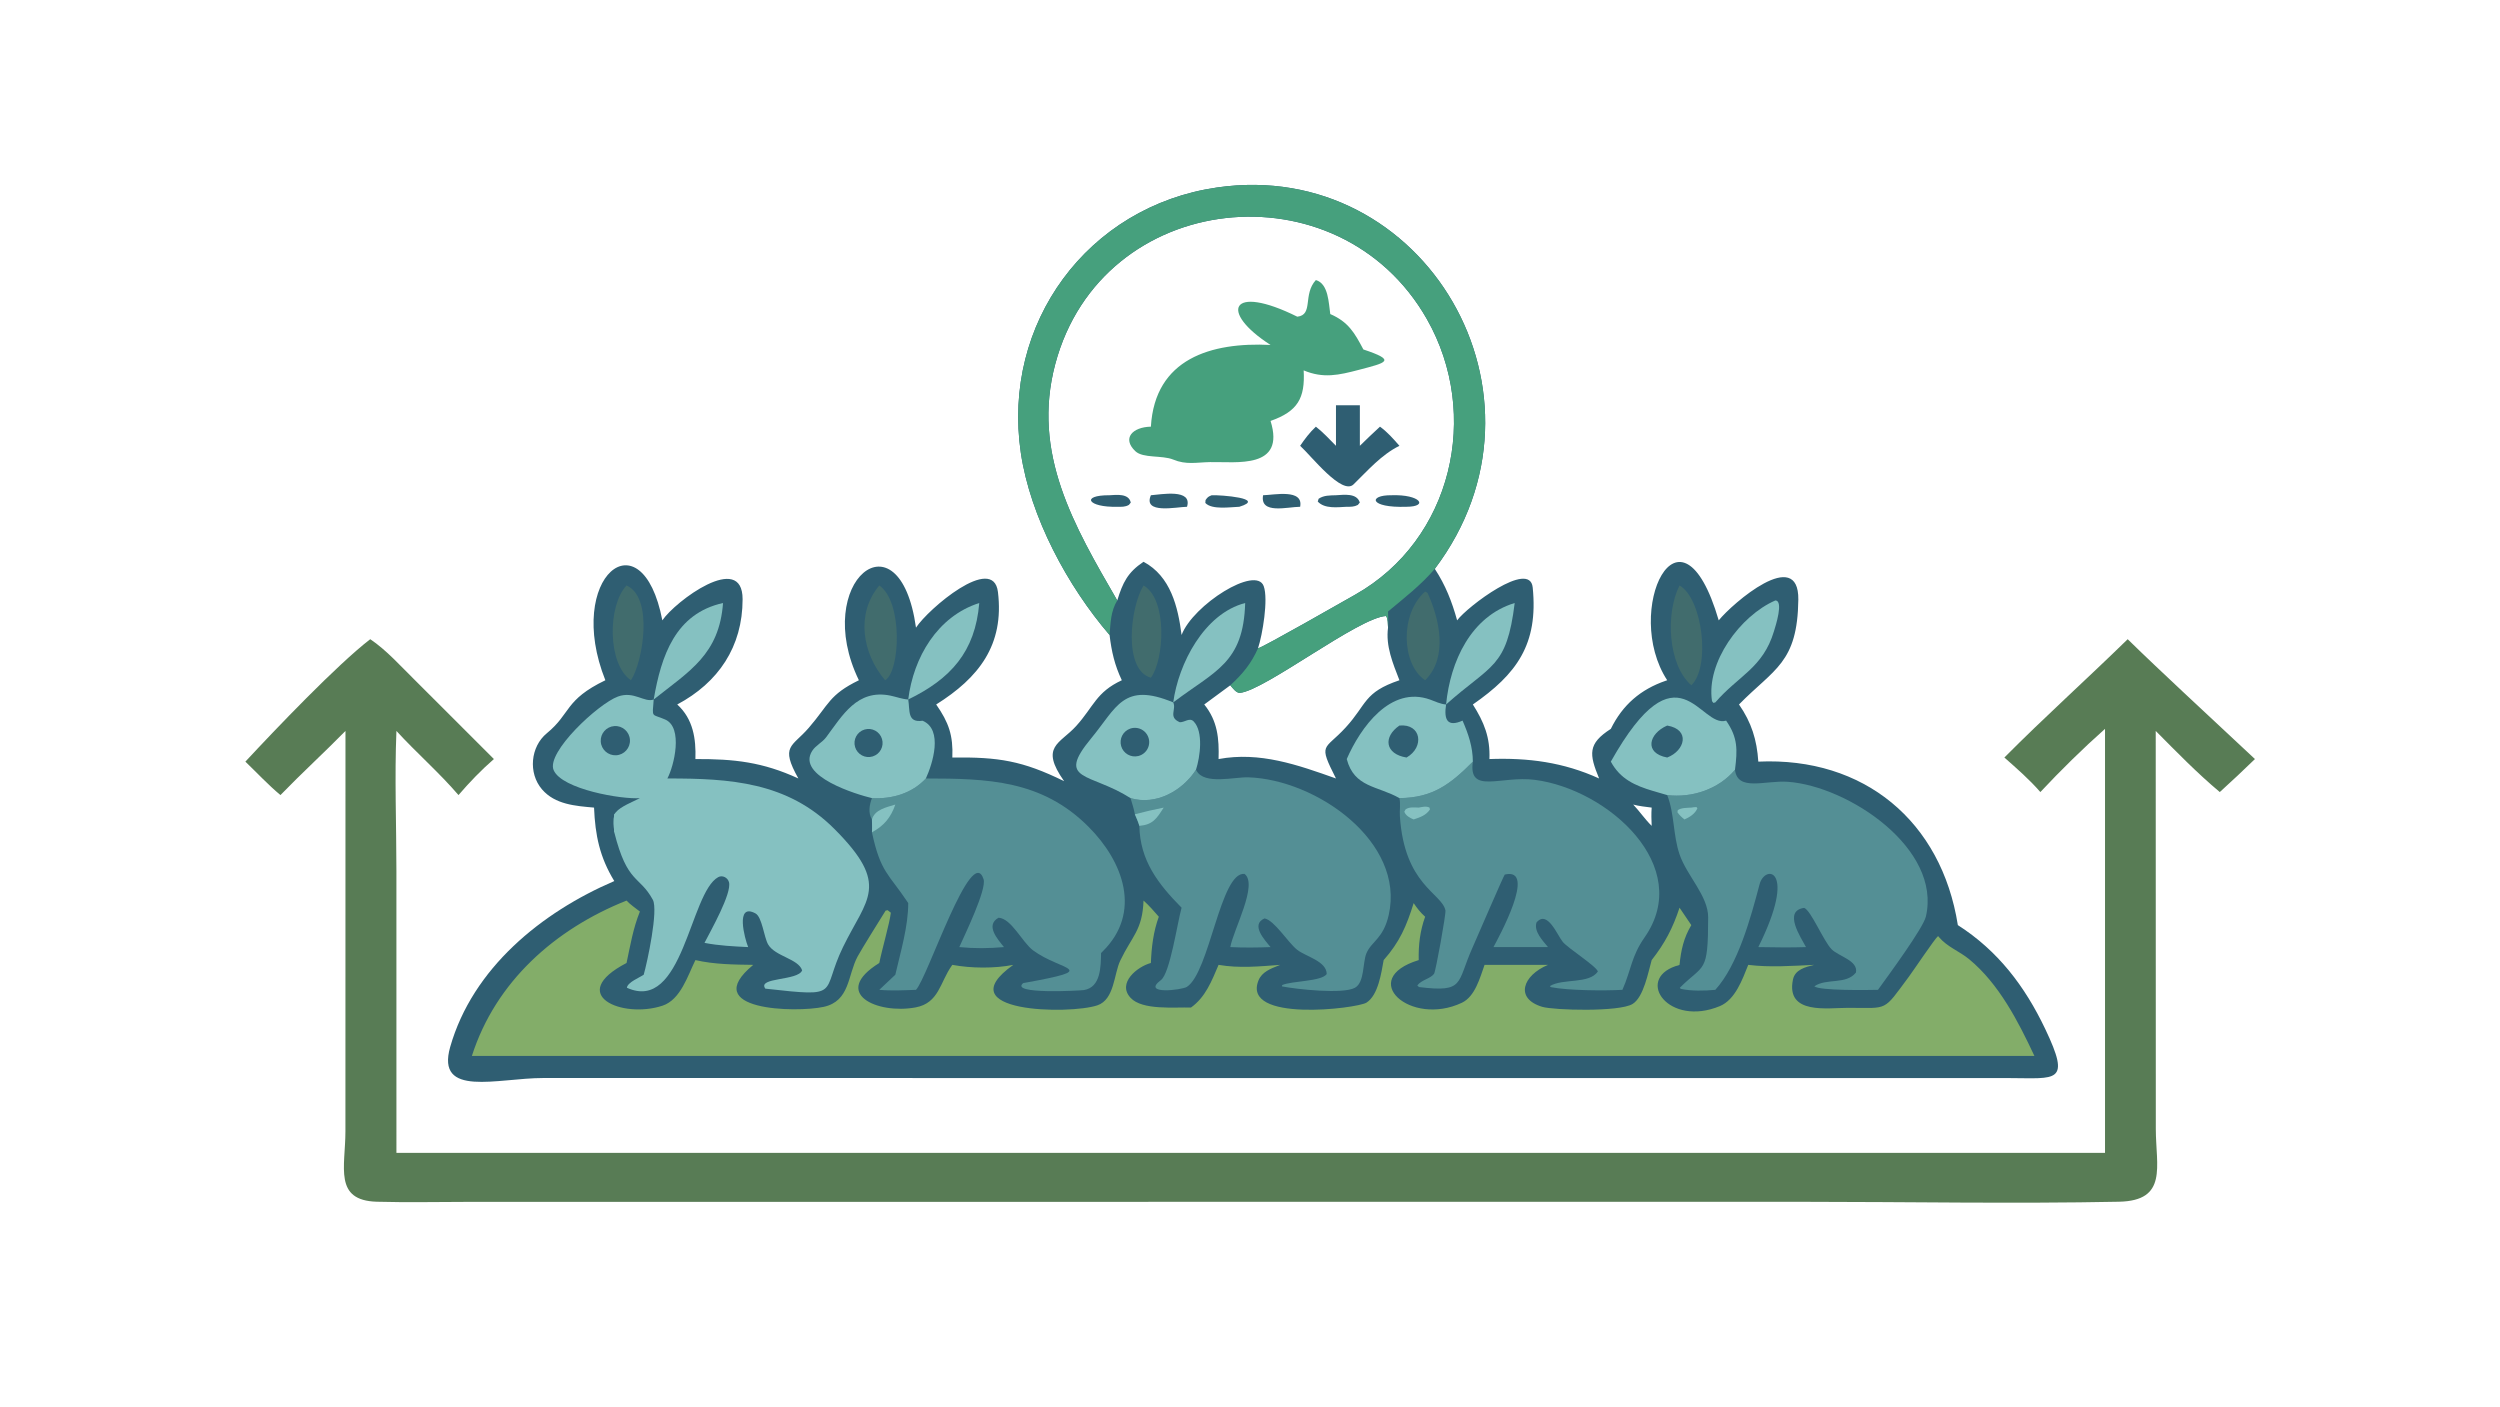
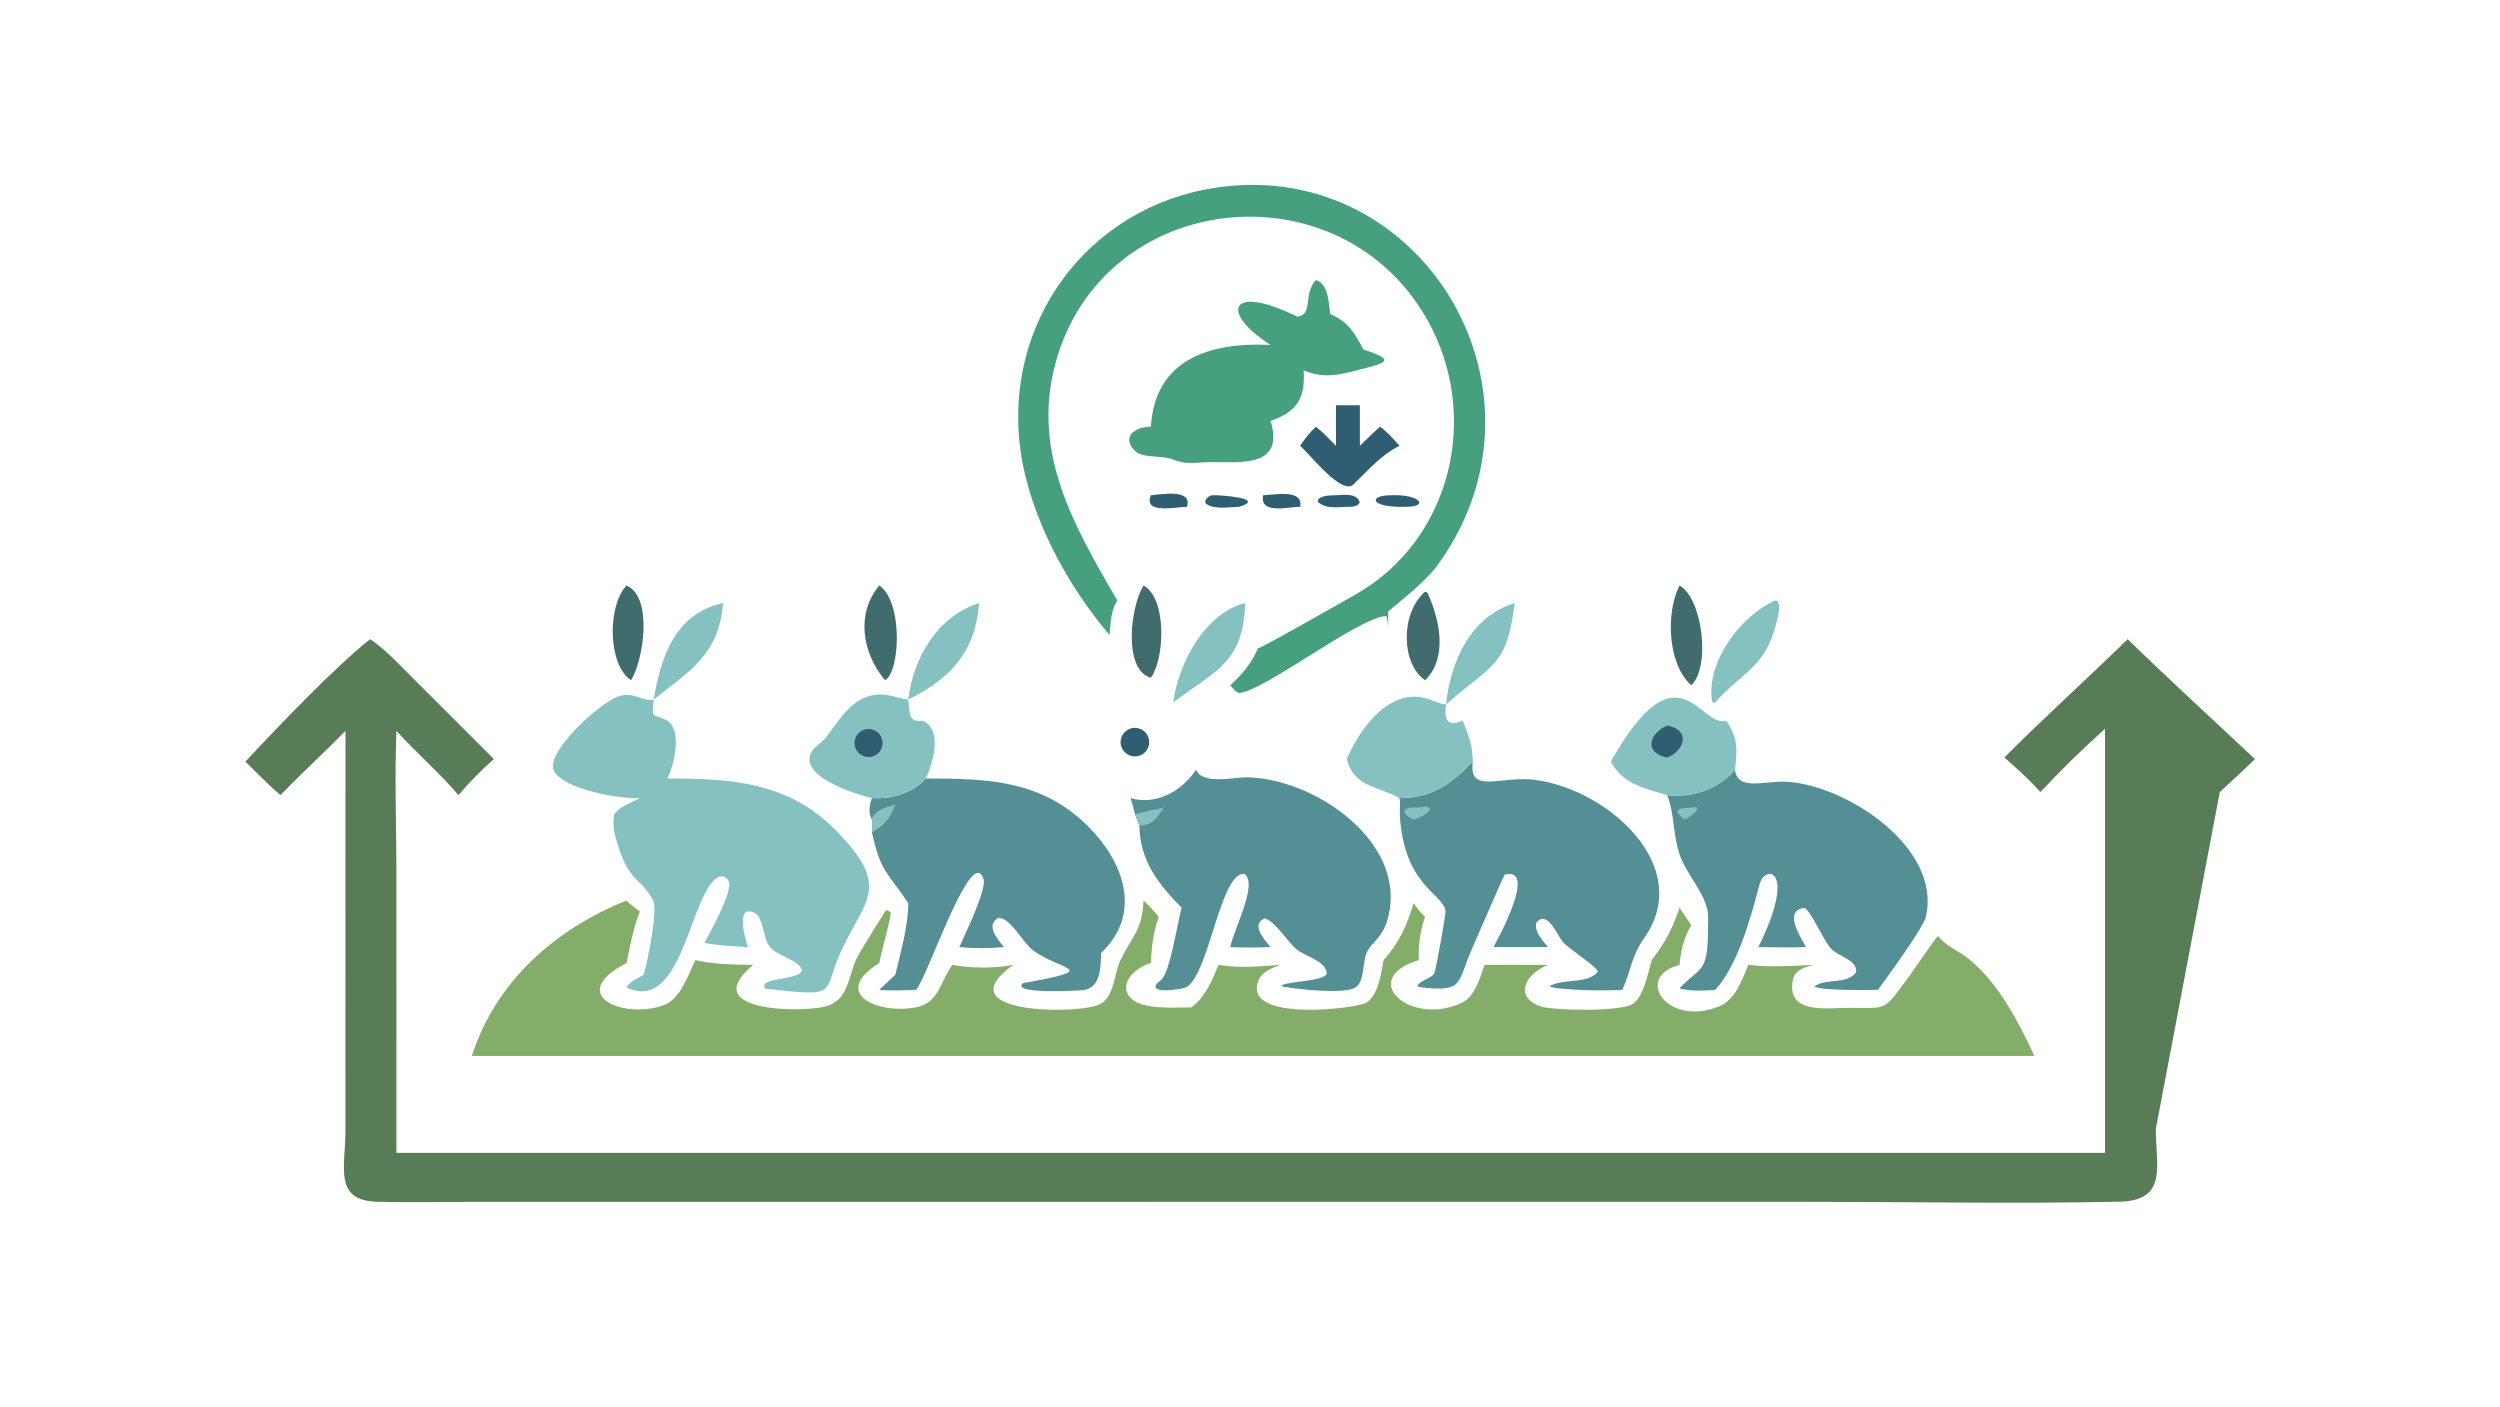
<svg xmlns="http://www.w3.org/2000/svg" version="1.1" style="display: block;" viewBox="0 0 2048 1152" width="910" height="512" preserveAspectRatio="none">
-   <path transform="translate(0,0)" fill="rgb(47,94,114)" d="M 908.954 520.039 C 874.595 480.078 844.025 423.516 836.245 370.806 C 820.622 264.966 890.833 168.922 997.001 153.547 C 1167.04 128.92 1282.29 324.14 1175.39 465.894 C 1184.17 479.264 1189.41 492.708 1193.68 508.069 C 1202.06 496.771 1253.27 458.144 1255.59 481.14 C 1260.3 527.845 1242.37 552.123 1206.57 576.965 C 1215.74 591.476 1220.87 604.02 1220.13 621.664 C 1251.86 620.478 1280.8 624.277 1309.98 637.568 C 1301.81 617.605 1300.52 609.196 1319.59 596.942 C 1329.28 577.258 1343.95 564.617 1364.64 557.51 L 1365.77 557.129 C 1328.9 500.625 1376.39 400.269 1407.98 508.069 C 1419.26 494.142 1473.73 447.052 1473.19 491.069 C 1472.56 543.199 1453.3 547.649 1424.59 576.965 C 1434.85 591.759 1439.24 605.931 1440.41 623.773 C 1527.07 619.818 1590.44 672.618 1603.87 757.667 C 1636.68 778.638 1658.72 807.65 1675.41 842.648 C 1696.9 887.673 1684.58 883.018 1646.04 882.952 L 445.038 882.894 C 407.568 882.898 356.854 899.3 368.799 857.443 C 387.218 792.899 443.595 747.173 503.217 721.591 C 491.332 702.121 487.557 684.116 486.643 661.427 C 471.46 660.081 454.678 658.927 443.994 646.466 C 432.527 633.093 434.598 611.496 447.969 600.53 C 467.818 584.251 462.39 573.284 495.908 557.129 C 462.278 472.755 525.763 420.856 542.594 508.069 C 553.045 492.555 608.356 451.195 608.339 490.753 C 608.324 529.751 588.455 559.029 554.804 576.965 C 567.857 588.906 570.243 604.994 569.679 621.664 C 601.561 621.56 624.631 624.061 654.018 637.568 C 638.901 610.566 648.814 611.991 662.568 596.058 C 679.165 576.832 679.144 569.039 703.595 557.129 C 664.477 476.561 736.857 417.65 750.38 514.048 C 760.316 498.751 813.66 453.295 817.511 484.816 C 822.836 528.39 801.697 555.145 766.923 576.965 C 777.258 591.78 780.899 602.37 780.158 620.412 C 817.922 619.942 837.578 623.008 871.733 639.793 C 851.559 611.24 868.273 609.337 881.597 594.608 C 895.989 578.698 897.892 566.911 918.995 557.129 C 913.111 544.767 910.574 533.569 908.954 520.039 z M 967.954 520.039 C 977.315 495.378 1028.97 462.735 1035.24 480.068 C 1039.14 490.844 1034.23 519.864 1030.56 530.964 C 1034.07 530.517 1103.69 490.695 1110.25 486.994 C 1189.63 442.146 1213.34 339.462 1168.93 261.366 C 1096.87 134.669 902.667 155.1 864.498 298.066 C 844.923 371.387 880.012 430.83 915.25 491.782 C 919.787 477.176 923.687 468.879 936.784 460.09 C 959.003 471.962 965.015 497.001 967.954 520.039 z M 998.251 621.664 C 1032.1 615.4 1062.99 626.416 1094.43 637.568 C 1079.56 608.17 1084.81 614.919 1102.29 595.896 C 1119.96 576.675 1116.92 567.103 1146.41 557.129 C 1141.06 543.292 1135.04 529.136 1137.08 514.048 C 1136.83 511.049 1137.1 506.972 1135.46 504.499 C 1112.81 505.77 1036.62 565.201 1015.82 567.462 C 1012.83 567.788 1009.57 563.289 1007.87 561.247 L 986.52 576.965 C 997.521 590.562 998.76 604.918 998.251 621.664 z M 1353.05 676.378 C 1352.82 671.344 1352.67 666.464 1353.05 661.427 C 1348.04 660.732 1342.82 660.284 1337.93 658.937 C 1343.16 664.447 1347.71 671.2 1353.05 676.378 z" />
  <path transform="translate(0,0)" fill="rgb(70,160,125)" d="M 1077.96 229.363 C 1088.39 232.391 1088.43 248.482 1089.76 257.218 C 1104.51 263.593 1109.65 272.515 1116.88 286.213 C 1144.33 295.319 1135.82 296.972 1113.06 302.936 C 1096.74 307.216 1084.07 310.14 1067.96 303.336 C 1069.25 326.187 1063.03 336.941 1040.84 344.742 C 1053.27 384.549 1012.6 378.018 991.22 378.454 C 980.071 378.682 971.76 380.822 961.119 376.395 C 951.934 372.657 936.43 375.521 930.104 369.553 C 918.898 358.982 927.775 349.734 942.805 349.441 C 946.113 293.722 992.088 280.083 1040.84 282.517 C 998.496 255.399 1007.64 231.991 1062.76 259.372 C 1076.15 257.85 1067.07 241.293 1077.96 229.363 z" />
  <path transform="translate(0,0)" fill="rgb(47,94,114)" d="M 1094.43 331.932 L 1114 331.932 L 1114 365.115 C 1119.36 359.752 1124.94 354.613 1130.48 349.441 C 1136.64 353.896 1141.44 359.436 1146.41 365.115 C 1131.58 372.476 1120.67 385.161 1108.93 396.606 C 1099.59 406.152 1074.3 373.482 1065.08 365.115 C 1069.02 359.341 1072.85 354.256 1077.96 349.441 C 1083.91 354.04 1089.12 359.785 1094.43 365.115 L 1094.43 331.932 z" />
  <path transform="translate(0,0)" fill="rgb(47,94,114)" d="M 1139.88 405.599 C 1163.58 404.769 1170.58 414.981 1152.25 415.051 C 1121.46 416.107 1120.75 405.375 1139.88 405.599 z" />
  <path transform="translate(0,0)" fill="rgb(47,94,114)" d="M 1094.43 405.599 C 1100.89 405.261 1111.53 403.595 1113.96 411.587 L 1112.33 413.552 C 1109.24 415.146 1106.65 415.063 1103.25 415.051 C 1095.72 415.371 1085.26 416.948 1079.5 410.779 L 1080.23 408.471 C 1084.48 405.588 1089.5 405.759 1094.43 405.599 z" />
  <path transform="translate(0,0)" fill="rgb(47,94,114)" d="M 992.597 405.599 C 999.728 405.276 1037.86 408.11 1015.25 415.051 C 1008.07 415.258 992.8 417.741 987.414 411.92 L 987.576 409.563 C 989.344 407.055 989.756 406.781 992.597 405.599 z" />
  <path transform="translate(0,0)" fill="rgb(47,94,114)" d="M 942.805 405.599 C 951.154 404.991 977.026 399.981 972.411 415.051 C 963.954 415.159 936.025 421.377 942.805 405.599 z" />
  <path transform="translate(0,0)" fill="rgb(47,94,114)" d="M 1034.72 405.599 C 1043.66 405.414 1067.98 400.087 1065.08 415.051 C 1054.88 415.078 1031.91 421.594 1034.72 405.599 z" />
-   <path transform="translate(0,0)" fill="rgb(47,94,114)" d="M 908.954 405.599 C 914.72 405.275 924.753 403.975 926.322 411.616 L 924.818 413.495 C 921.686 415.307 918.756 415.091 915.25 415.051 C 891.214 415.695 884.888 405.487 908.954 405.599 z" />
  <path transform="translate(0,0)" fill="rgb(70,160,125)" d="M 908.954 520.039 C 874.595 480.078 844.025 423.516 836.245 370.806 C 820.622 264.966 890.833 168.922 997.001 153.547 C 1167.04 128.92 1282.29 324.14 1175.39 465.894 C 1163.91 479.286 1150.55 489.561 1137.08 500.817 C 1137.15 505.193 1137.43 509.689 1137.08 514.048 C 1136.83 511.049 1137.1 506.972 1135.46 504.499 C 1112.81 505.77 1036.62 565.201 1015.82 567.462 C 1012.83 567.788 1009.57 563.289 1007.87 561.247 C 1018.03 551.885 1024.88 543.649 1030.56 530.964 C 1034.07 530.517 1103.69 490.695 1110.25 486.994 C 1189.63 442.146 1213.34 339.462 1168.93 261.366 C 1096.87 134.669 902.667 155.1 864.498 298.066 C 844.923 371.387 880.012 430.83 915.25 491.782 C 909.855 500.7 909.807 509.942 908.954 520.039 z" />
  <path transform="translate(0,0)" fill="rgb(131,173,105)" d="M 936.784 737.562 C 941.359 741.672 945.299 746.148 949.299 750.8 C 944.844 762.947 943.287 775.838 942.805 788.686 C 931.816 791.588 914.89 805.07 926.172 817.223 C 935.787 827.58 962.141 824.768 975.637 825.18 C 987.649 816.614 992.673 803.272 998.251 790.224 C 1015.31 793.146 1031.64 791.49 1048.77 790.224 L 1047.36 790.777 C 1040.99 793.309 1033.8 796.013 1031 802.855 C 1016.77 837.656 1111.59 826.052 1119.39 821.166 C 1129.08 815.09 1131.62 796.536 1133.49 786.318 C 1146.6 771.546 1152.27 758.326 1158.06 739.646 C 1160.92 743.887 1163.64 747.41 1167.48 750.8 C 1163.26 762.447 1161.94 774.019 1162.21 786.318 C 1111.61 801.8 1155.34 841.169 1197.53 821.277 C 1208.45 816.129 1212.43 800.617 1216.15 790.224 L 1268.13 790.224 C 1247.3 798.934 1240.74 817.781 1263.38 824.59 C 1272.71 827.397 1326.39 828.947 1337.38 822.265 C 1346.57 816.672 1350.26 795.996 1353.05 786.318 C 1363.96 772.384 1370.36 760.107 1375.87 743.411 L 1385.52 757.667 C 1379.25 768.154 1377.06 778.264 1375.87 790.224 C 1375.02 790.736 1373.63 790.916 1372.66 791.247 C 1339.45 802.647 1367.14 841.32 1408.9 824.007 C 1421.57 818.755 1427.4 802.045 1432.16 790.224 C 1449.83 792.432 1468.41 791.037 1486.16 790.224 C 1479.02 792.027 1470.46 793.982 1468.76 802.364 C 1462.9 831.309 1497.34 825.365 1514.29 825.415 C 1547.44 825.514 1542.38 828.564 1563.5 800.259 C 1567.42 795.013 1585.06 768.624 1587.67 766.629 L 1588.35 767.446 C 1595.33 775.684 1605.03 778.933 1613.14 785.612 C 1637.59 805.755 1653.35 836.586 1666.58 864.794 L 1249.5 864.794 L 386.572 864.794 C 406.042 803.92 454.687 760.92 513.261 737.562 C 516.303 740.884 520.667 743.723 524.205 746.558 C 518.628 760.34 516.352 774.232 513.261 788.686 C 463.456 814.604 509.674 834.645 542.754 823.65 C 557.543 818.735 563.389 799.087 569.679 786.318 C 585.212 789.883 601.223 789.991 617.076 790.224 C 571.472 827.742 652.321 829.593 674.816 824.604 C 696.421 819.813 694.295 798.685 702.576 783.334 C 705.789 777.38 721.147 752.785 725.492 745.816 L 727.153 745.437 L 729.779 747.508 C 728.828 755.999 722.415 777.969 720.32 788.686 C 680.281 813.463 718.685 830.925 750.082 825.062 C 769.208 821.491 770.034 804.504 779.58 791.031 L 780.158 790.224 C 795.705 793.101 814.598 793.243 830.108 790.224 C 774.923 829.425 876.196 831.067 898.974 823.362 C 913.008 818.614 912.47 797.705 917.719 786.74 C 927.515 766.274 935.857 761.994 936.784 737.562 z" />
  <path transform="translate(0,0)" fill="rgb(133,193,193)" d="M 524.205 653.654 C 510.056 654.896 460.159 646.551 453.509 630.662 C 447.424 616.124 489.911 576.494 506.153 570.49 C 519.297 565.632 527.953 575.732 535.511 572.885 L 535.511 572.885 C 534.27 588.734 533.518 584.249 545.004 589.332 C 559.81 595.884 552.187 627.417 546.715 637.568 C 598.09 637.526 644.996 640.366 683.455 678.826 C 729.814 725.186 710.094 735.596 690.622 775.599 C 671.915 814.032 690.924 816.876 626.968 809.704 C 620.028 800.27 653.791 803.46 657.105 794.729 C 654.104 785.213 634.937 783.313 629.263 773.517 C 625.813 767.563 624.345 751.001 618.858 748.063 C 602.058 739.07 610.109 769.006 612.906 775.668 C 600.946 775.084 588.898 774.517 577.119 772.219 C 582.158 762.362 599.607 731.73 597.193 722.545 C 596.204 718.78 591.824 716.478 588.342 718.388 C 564.989 731.2 559.658 829.97 513.547 808.96 C 514.039 804.529 524.03 800.586 527.328 798.294 C 530.25 788.085 539.433 745.414 534.786 736.894 C 523.747 716.659 513.96 724.236 503.217 681.642 C 502.74 676.594 502.371 671.943 503.217 666.899 C 503.492 666.514 503.769 666.13 504.07 665.765 L 504.51 665.24 C 508.511 660.397 518.501 656.691 524.205 653.654 z" />
  <path transform="translate(0,0)" fill="rgb(133,193,193)" d="M 503.217 666.899 C 507.847 665.894 513.095 663.159 517.63 664.053 L 519.169 665.757 C 518.307 673.188 509.66 679.015 503.217 681.642 C 502.74 676.594 502.371 671.943 503.217 666.899 z" />
-   <path transform="translate(0,0)" fill="rgb(47,94,114)" d="M 503.25 594.657 C 509.896 594.189 515.647 599.234 516.049 605.885 C 516.451 612.535 511.348 618.236 504.694 618.571 C 498.133 618.902 492.53 613.887 492.134 607.329 C 491.738 600.772 496.697 595.119 503.25 594.657 z" />
  <path transform="translate(0,0)" fill="rgb(84,143,149)" d="M 1206.57 623.773 C 1202.69 650.898 1229.47 635.077 1257.36 638.697 C 1317.47 646.498 1387.89 709.676 1347.21 767.775 C 1336.33 783.316 1336.32 794.308 1329.08 810.669 C 1314.43 811.483 1284.48 811.313 1270.42 808.45 L 1269.65 807.595 C 1280.25 801.123 1301.68 806.176 1308.97 795.696 C 1308.04 791.536 1284.68 776.732 1280.3 771.502 C 1275.79 766.127 1267.68 744.87 1258.71 755.499 C 1256.32 762.862 1263.92 770.492 1268.13 775.668 L 1223.45 775.668 C 1227.02 768.998 1259.69 709.814 1232.7 716.262 C 1231.93 716.773 1208.81 770.471 1206.22 776.241 C 1193.16 805.34 1200.15 813.037 1162.4 808.393 L 1161.05 807.078 C 1164.38 802.501 1171.74 801.628 1174.78 797.539 C 1176.1 795.774 1184.69 748.279 1184.11 745.609 C 1181.05 731.331 1150.47 724.945 1146.79 668.453 C 1146.47 663.577 1147.45 658.413 1146.41 653.654 C 1173.46 653.402 1187.93 642.551 1206.57 623.773 z" />
  <path transform="translate(0,0)" fill="rgb(133,193,193)" d="M 1162.21 661.427 C 1165.17 660.933 1168.17 659.998 1170.97 661.37 L 1171.44 662.896 C 1168.29 667.747 1163.31 669.388 1158.06 671.13 C 1155.01 669.876 1151.53 668.058 1150.41 664.742 L 1151.42 662.923 C 1154.53 660.703 1158.58 661.345 1162.21 661.427 z" />
  <path transform="translate(0,0)" fill="rgb(84,143,149)" d="M 926.135 653.654 C 946.901 659.812 968.549 647.808 979.761 630.414 L 980.237 631.287 C 986.645 642.9 1011.25 636.273 1022.56 636.626 C 1078.31 638.368 1151.22 689.461 1137.64 749.372 C 1133.2 768.981 1123.46 770.84 1119.32 780.888 C 1116.24 788.347 1117.93 804.52 1110.01 808.951 C 1100.2 814.433 1061.88 810.183 1050.16 807.842 L 1050.39 806.753 C 1058.55 803.234 1082.44 803.919 1086.85 797.76 C 1086.76 787.082 1069.61 783.437 1062.56 777.812 C 1055.02 771.807 1044.02 753.726 1035.92 752.178 C 1024.27 757.223 1035.95 769.758 1040.84 775.668 C 1029.92 776.096 1018.79 776.228 1007.87 775.668 C 1010.36 761.491 1030.91 724.138 1019.48 715.713 C 999.764 713.801 990.89 796.342 972.282 808.258 C 968.257 810.835 934.66 814.916 951.043 802.669 C 958.487 797.104 964.478 755.833 967.954 743.411 C 948.843 724.053 933.903 704.947 933.361 676.378 C 932.442 673.116 931.01 670.013 929.689 666.899 C 928.904 662.409 927.431 658.02 926.135 653.654 z" />
  <path transform="translate(0,0)" fill="rgb(133,193,193)" d="M 929.689 666.899 C 937.517 664.791 945.353 663.034 953.297 661.427 C 947.43 670.629 944.363 675.386 933.361 676.378 C 932.442 673.116 931.01 670.013 929.689 666.899 z" />
  <path transform="translate(0,0)" fill="rgb(84,143,149)" d="M 758.471 637.568 C 809.067 637.668 853.28 638.74 891.588 676.996 C 920.446 705.815 935.587 747.423 903.235 779.287 L 902.001 780.481 C 901.748 791.495 901.922 808.627 887.902 810.868 C 885.189 811.302 826.666 814.598 838.201 805.162 C 903.886 793.305 869.038 795.354 846.239 778.302 C 837.37 771.669 828.555 752.227 818.018 751.616 C 806.946 757.77 817.224 769.157 822.45 775.668 C 809.917 776.762 798.362 776.895 785.861 775.668 C 790.193 765.918 808.436 728.415 805.747 720.097 C 795.984 689.89 759.835 800.908 750.38 810.669 C 740.482 811.028 730.183 811.58 720.32 810.669 L 733.451 798.294 C 737.745 779.702 744.039 758.71 744.026 739.646 L 743.419 738.724 C 727.97 715.514 721.353 714.655 714.293 681.642 C 714.546 678.192 714.325 674.594 714.293 671.13 C 711.04 665.824 712.227 659.176 714.293 653.654 C 730.566 654.567 747.029 649.913 758.471 637.568 z" />
  <path transform="translate(0,0)" fill="rgb(133,193,193)" d="M 714.293 671.13 C 716.614 662.955 726.389 661.132 733.451 658.937 C 729.815 669.484 724.17 676.323 714.293 681.642 C 714.546 678.192 714.325 674.594 714.293 671.13 z" />
  <path transform="translate(0,0)" fill="rgb(84,143,149)" d="M 1365.77 651.168 C 1386.09 653.638 1408.01 646.358 1421.31 630.414 C 1423.34 648.503 1446.19 638.961 1464.59 640.288 C 1514.15 643.864 1590.68 694.839 1577.69 750.649 C 1575.49 760.087 1547.62 797.936 1538.44 810.669 C 1530.31 810.891 1490.2 811.437 1486.29 807.775 C 1496.39 800.881 1512.44 806.694 1520.41 796.458 C 1522.26 786.626 1506.22 783.322 1500.42 777.409 C 1493.75 770.622 1483.62 745.705 1477.98 743.557 C 1460.37 745.978 1475.43 767.958 1479.47 775.668 C 1466.45 776.138 1453.43 775.852 1440.41 775.668 C 1472.83 710.587 1445.8 707.691 1441.45 724.213 C 1434.36 751.099 1423.76 790.345 1405.18 810.669 C 1396.33 811.526 1385.55 811.75 1376.86 809.879 L 1376.11 808.978 C 1396.08 789.03 1399.27 798.063 1399.33 751.344 C 1399.36 733.712 1381.91 717.304 1375.92 699.826 C 1370.49 684.024 1371.8 666.366 1365.77 651.168 z" />
  <path transform="translate(0,0)" fill="rgb(133,193,193)" d="M 1385.52 661.427 C 1386.85 661.097 1388.37 661.104 1389.73 660.987 L 1390.51 662.001 C 1388.62 666.477 1384.18 669.3 1379.89 671.13 C 1377.62 669.304 1375.84 667.671 1374.15 665.245 L 1374.46 663.487 C 1377.46 661.467 1381.97 661.67 1385.52 661.427 z" />
  <path transform="translate(0,0)" fill="rgb(133,193,193)" d="M 744.026 572.885 C 748.289 538.341 767.939 504.792 802.209 493.862 C 798.921 533.942 778.668 556.034 744.026 572.885 C 745.511 582.164 743.144 592.129 755.776 590.281 C 772.888 597.479 763.959 625.653 758.471 637.568 C 747.029 649.913 730.566 654.567 714.293 653.654 C 702.253 650.828 652.017 635.721 665.359 614.95 C 668.236 610.47 673.575 608.084 676.745 603.852 C 690.103 586.022 702.162 564.223 729.28 569.683 C 734.232 570.68 738.939 572.578 744.026 572.885 z" />
  <path transform="translate(0,0)" fill="rgb(47,94,114)" d="M 708.284 597.475 C 714.344 595.704 720.699 599.147 722.526 605.19 C 724.354 611.233 720.971 617.621 714.945 619.504 C 708.839 621.413 702.348 617.975 700.496 611.852 C 698.644 605.728 702.143 599.27 708.284 597.475 z" />
  <path transform="translate(0,0)" fill="rgb(133,193,193)" d="M 1240.84 493.862 C 1234.29 547.338 1221.83 543.769 1184.63 576.965 C 1182.7 589.578 1185.72 595.694 1198.13 590.191 C 1202.9 601.173 1206.49 611.632 1206.57 623.773 C 1187.93 642.551 1173.46 653.402 1146.41 653.654 C 1128.41 643.432 1109.39 645.115 1103.25 621.664 C 1114.54 595.789 1139.13 561.288 1171.57 572.975 C 1175.84 574.512 1180.02 576.665 1184.63 576.965 C 1188.07 541.803 1204.9 504.738 1240.84 493.862 z" />
-   <path transform="translate(0,0)" fill="rgb(47,94,114)" d="M 1146.41 594.222 C 1164.41 592.469 1167.07 611.967 1152.25 620.412 C 1134.53 617.598 1132.91 603.457 1146.41 594.222 z" />
-   <path transform="translate(0,0)" fill="rgb(133,193,193)" d="M 926.135 653.654 C 892.947 632.476 864.537 640.177 893.896 604.699 C 914.879 579.344 920.117 558.226 961.119 575.276 C 963.886 581.135 956.744 587.39 966.555 591.53 C 970.693 591.556 974.535 587.399 977.9 590.911 C 985.988 599.353 983.128 619.928 979.761 630.414 C 968.549 647.808 946.901 659.812 926.135 653.654 z" />
  <path transform="translate(0,0)" fill="rgb(47,94,114)" d="M 925.871 596.74 C 929.953 595.324 934.484 596.269 937.659 599.2 C 940.834 602.13 942.138 606.571 941.052 610.753 C 939.966 614.935 936.666 618.18 932.466 619.196 C 926.391 620.665 920.233 617.107 918.472 611.11 C 916.71 605.113 919.967 598.79 925.871 596.74 z" />
  <path transform="translate(0,0)" fill="rgb(133,193,193)" d="M 1319.59 623.773 C 1374.95 525.412 1392.5 596.853 1414.04 590.191 C 1423.77 604.23 1423.33 614.118 1421.31 630.414 C 1408.01 646.358 1386.09 653.638 1365.77 651.168 L 1354.25 647.834 C 1339.3 643.365 1327.3 638.038 1319.59 623.773 z" />
  <path transform="translate(0,0)" fill="rgb(47,94,114)" d="M 1365.77 594.222 C 1384.98 597.484 1380.37 614.843 1365.77 620.412 C 1346.49 616.824 1350.69 600.755 1365.77 594.222 z" />
  <path transform="translate(0,0)" fill="rgb(133,193,193)" d="M 1454.32 491.782 C 1461.37 491.824 1454.47 512.898 1453.22 517.051 C 1444.11 547.248 1424.14 553.299 1405.18 575.276 L 1403.58 575.681 L 1402.48 574.214 C 1397.58 542.556 1425.52 504.344 1454.32 491.782 z" />
  <path transform="translate(0,0)" fill="rgb(133,193,193)" d="M 961.119 575.276 C 965.319 543.748 986.338 502.569 1020.05 493.862 C 1018.62 543.31 995.407 549.271 961.119 575.276 z" />
  <path transform="translate(0,0)" fill="rgb(133,193,193)" d="M 535.511 572.885 C 541.678 536.963 553.251 502.514 592.314 493.862 C 589.204 536.034 564.863 549.544 535.511 572.885 L 535.511 572.885 z" />
  <path transform="translate(0,0)" fill="rgb(65,108,109)" d="M 1375.87 479.508 C 1394.73 490.155 1401.51 546.061 1385.52 561.247 C 1366.22 544.396 1364.36 502.005 1375.87 479.508 z" />
  <path transform="translate(0,0)" fill="rgb(65,108,109)" d="M 720.32 479.508 C 739.908 492.858 737.411 550.194 725.061 557.129 C 706.375 535.01 700.921 502.66 720.32 479.508 z" />
  <path transform="translate(0,0)" fill="rgb(65,108,109)" d="M 513.261 479.508 C 535.673 489.429 526.604 542.323 516.893 557.129 C 497.644 544.161 497.552 496.125 513.261 479.508 z" />
  <path transform="translate(0,0)" fill="rgb(65,108,109)" d="M 1167.48 484.491 L 1169.47 485.655 C 1179.12 506.734 1186.53 538.297 1167.48 557.129 C 1148.08 544.141 1146.62 502.795 1167.48 484.491 z" />
  <path transform="translate(0,0)" fill="rgb(65,108,109)" d="M 936.784 479.508 C 956.519 490.703 953.851 540.177 942.805 555.048 C 919.874 548.61 925.913 497.149 936.784 479.508 z" />
-   <path transform="translate(0,0)" fill="rgb(88,124,85)" d="M 303.302 523.506 C 316.545 532.38 328.085 545.431 339.468 556.597 L 404.605 621.664 C 394.08 630.825 384.702 640.598 375.595 651.168 C 359.793 632.726 341.171 616.59 324.754 598.638 C 323.186 636.519 324.734 675.061 324.739 713.033 L 324.754 944.209 L 1724.43 944.209 L 1724.43 596.942 C 1706.18 613.14 1688.14 630.897 1671.46 648.696 C 1662.49 638.369 1652.21 629.444 1641.98 620.412 C 1674.82 587.35 1709.66 556.095 1743 523.506 C 1757.79 538.003 1772.9 552.158 1787.99 566.338 L 1847.25 621.664 C 1837.77 630.827 1828.23 639.86 1818.45 648.696 C 1799.98 633.257 1782.92 615.703 1765.97 598.638 L 1766.04 924.641 C 1766.07 955.21 1776.16 983.402 1735.78 984.218 C 1649.44 985.961 1562.27 984.284 1475.81 984.274 L 384.364 984.33 C 359.228 984.331 333.932 984.926 308.811 984.223 C 273.171 983.227 282.951 955.818 282.973 926.603 L 283.016 598.638 C 265.535 616.435 247.117 633.238 229.744 651.168 C 219.719 642.816 210.433 632.839 201.009 623.773 C 225.456 597.501 276.021 544.479 303.302 523.506 z" />
+   <path transform="translate(0,0)" fill="rgb(88,124,85)" d="M 303.302 523.506 C 316.545 532.38 328.085 545.431 339.468 556.597 L 404.605 621.664 C 394.08 630.825 384.702 640.598 375.595 651.168 C 359.793 632.726 341.171 616.59 324.754 598.638 C 323.186 636.519 324.734 675.061 324.739 713.033 L 324.754 944.209 L 1724.43 944.209 L 1724.43 596.942 C 1706.18 613.14 1688.14 630.897 1671.46 648.696 C 1662.49 638.369 1652.21 629.444 1641.98 620.412 C 1674.82 587.35 1709.66 556.095 1743 523.506 C 1757.79 538.003 1772.9 552.158 1787.99 566.338 L 1847.25 621.664 C 1837.77 630.827 1828.23 639.86 1818.45 648.696 L 1766.04 924.641 C 1766.07 955.21 1776.16 983.402 1735.78 984.218 C 1649.44 985.961 1562.27 984.284 1475.81 984.274 L 384.364 984.33 C 359.228 984.331 333.932 984.926 308.811 984.223 C 273.171 983.227 282.951 955.818 282.973 926.603 L 283.016 598.638 C 265.535 616.435 247.117 633.238 229.744 651.168 C 219.719 642.816 210.433 632.839 201.009 623.773 C 225.456 597.501 276.021 544.479 303.302 523.506 z" />
</svg>